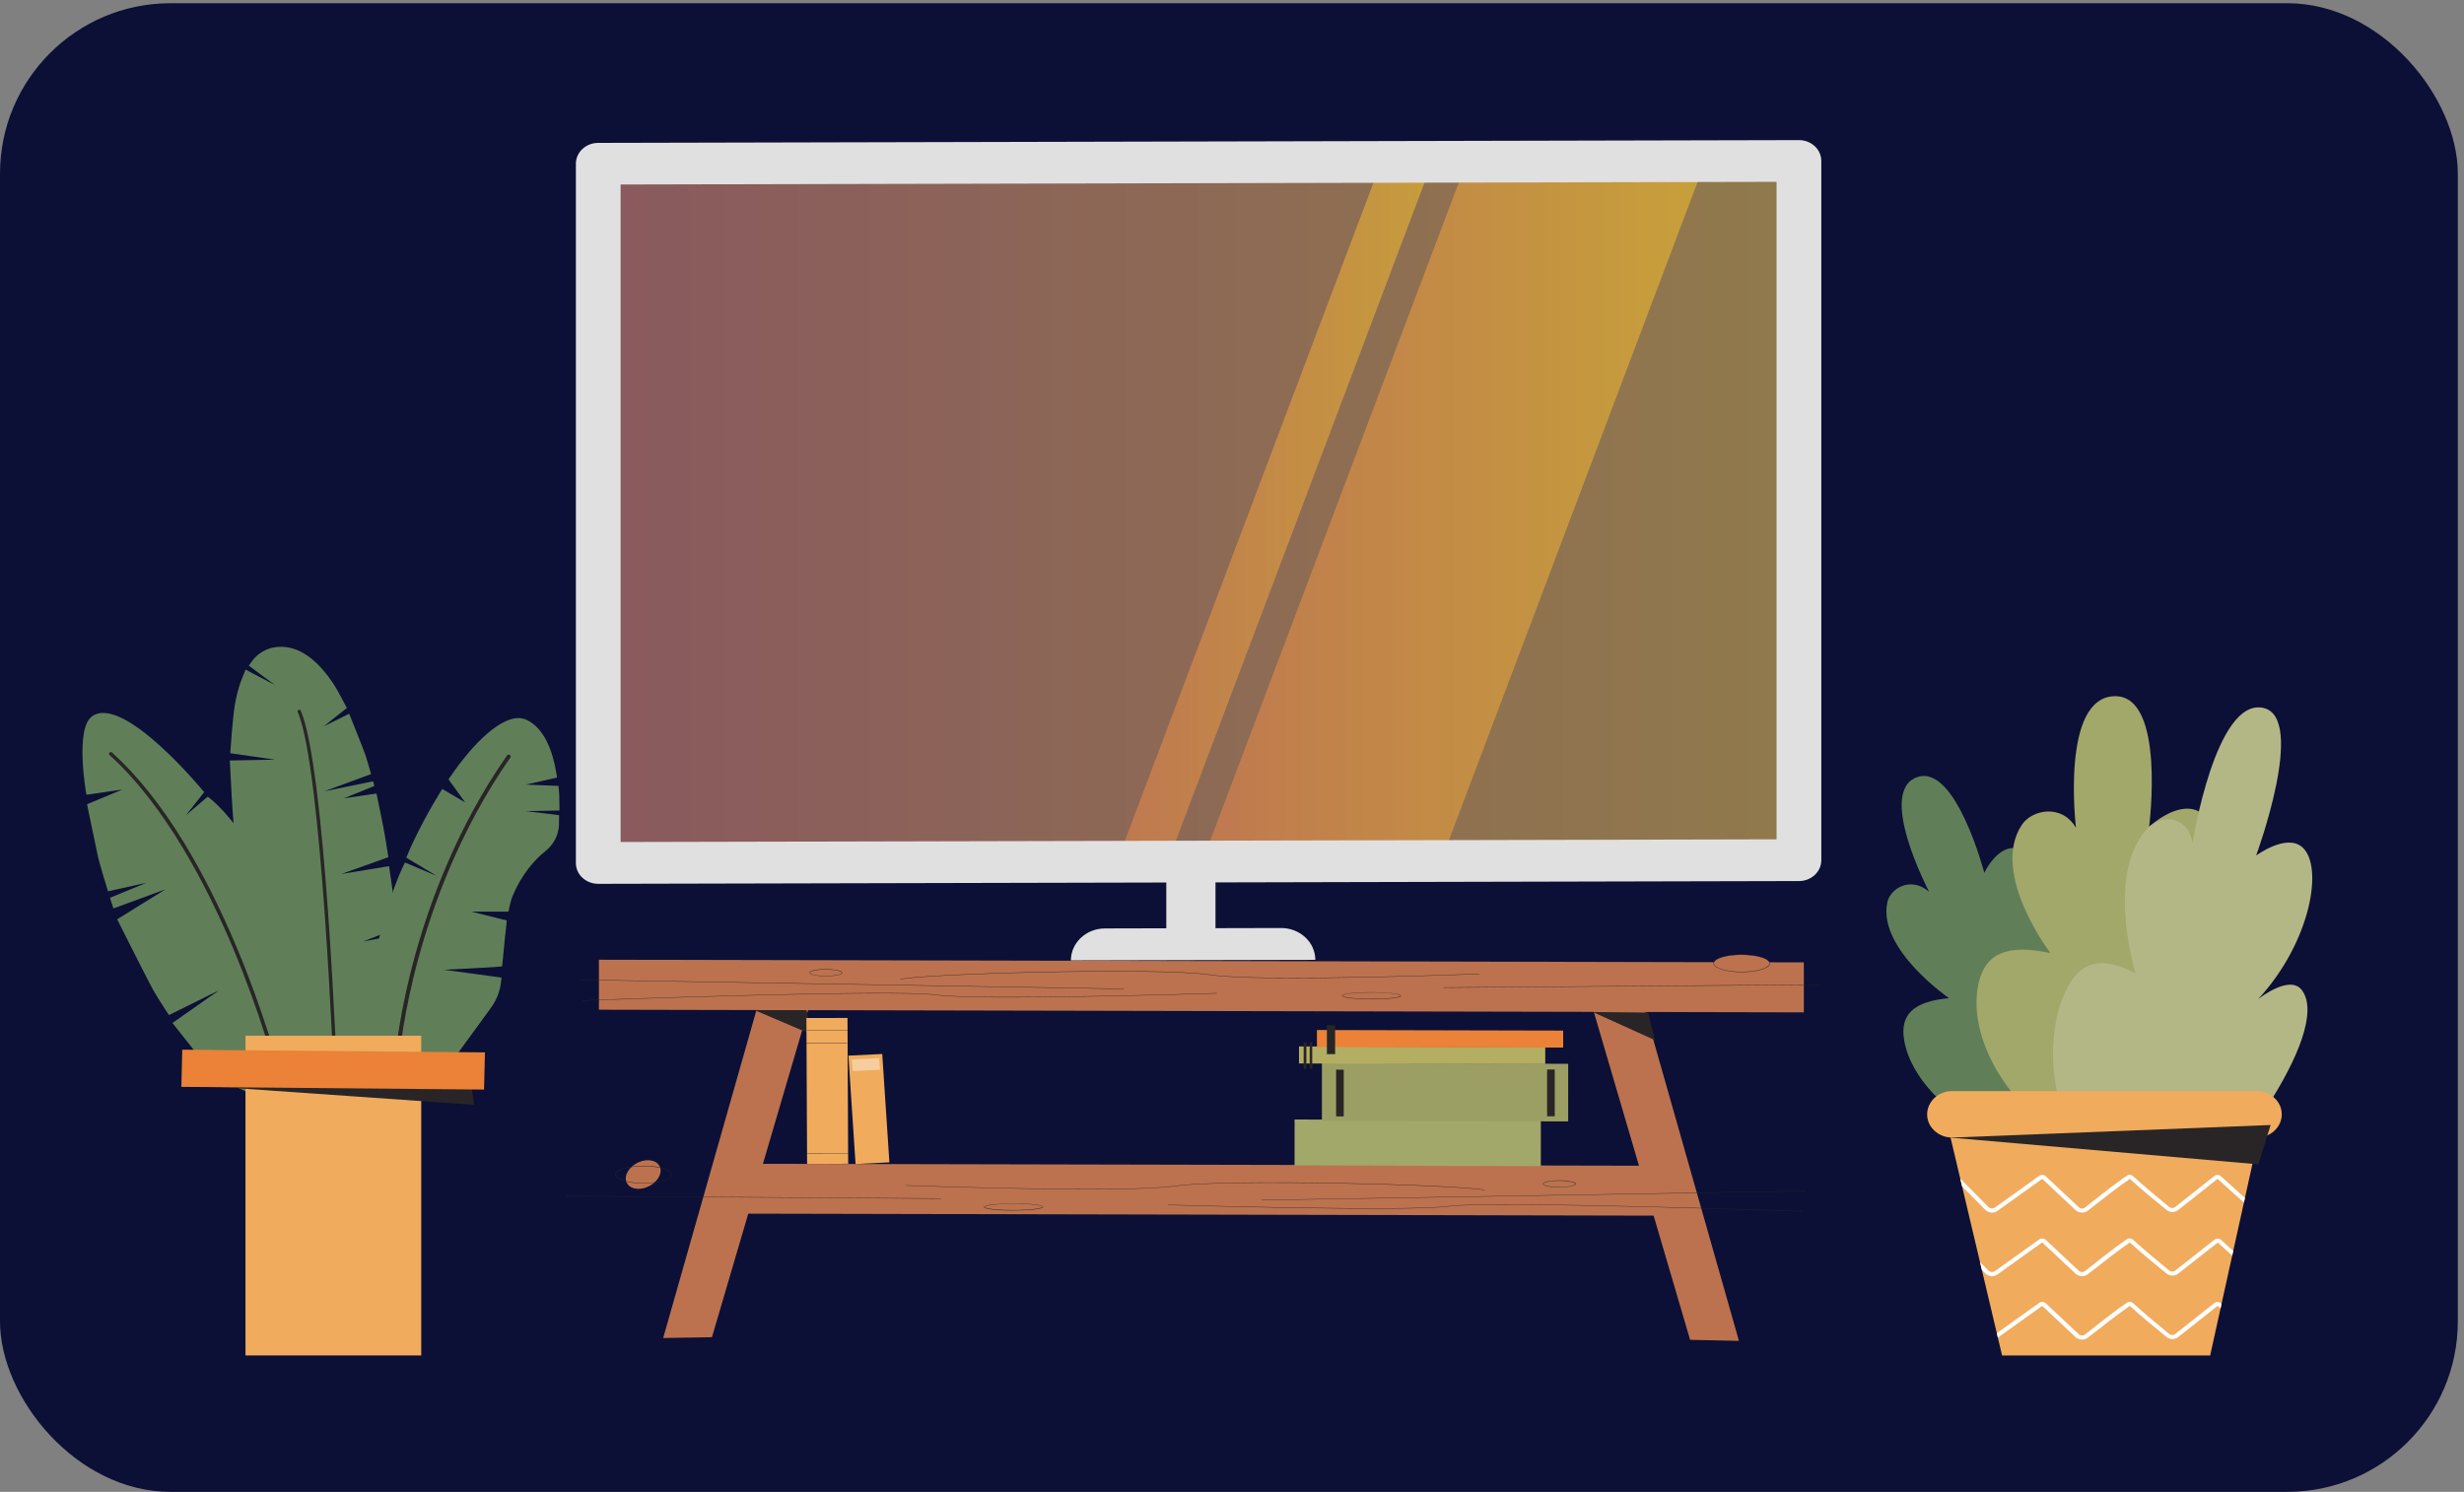
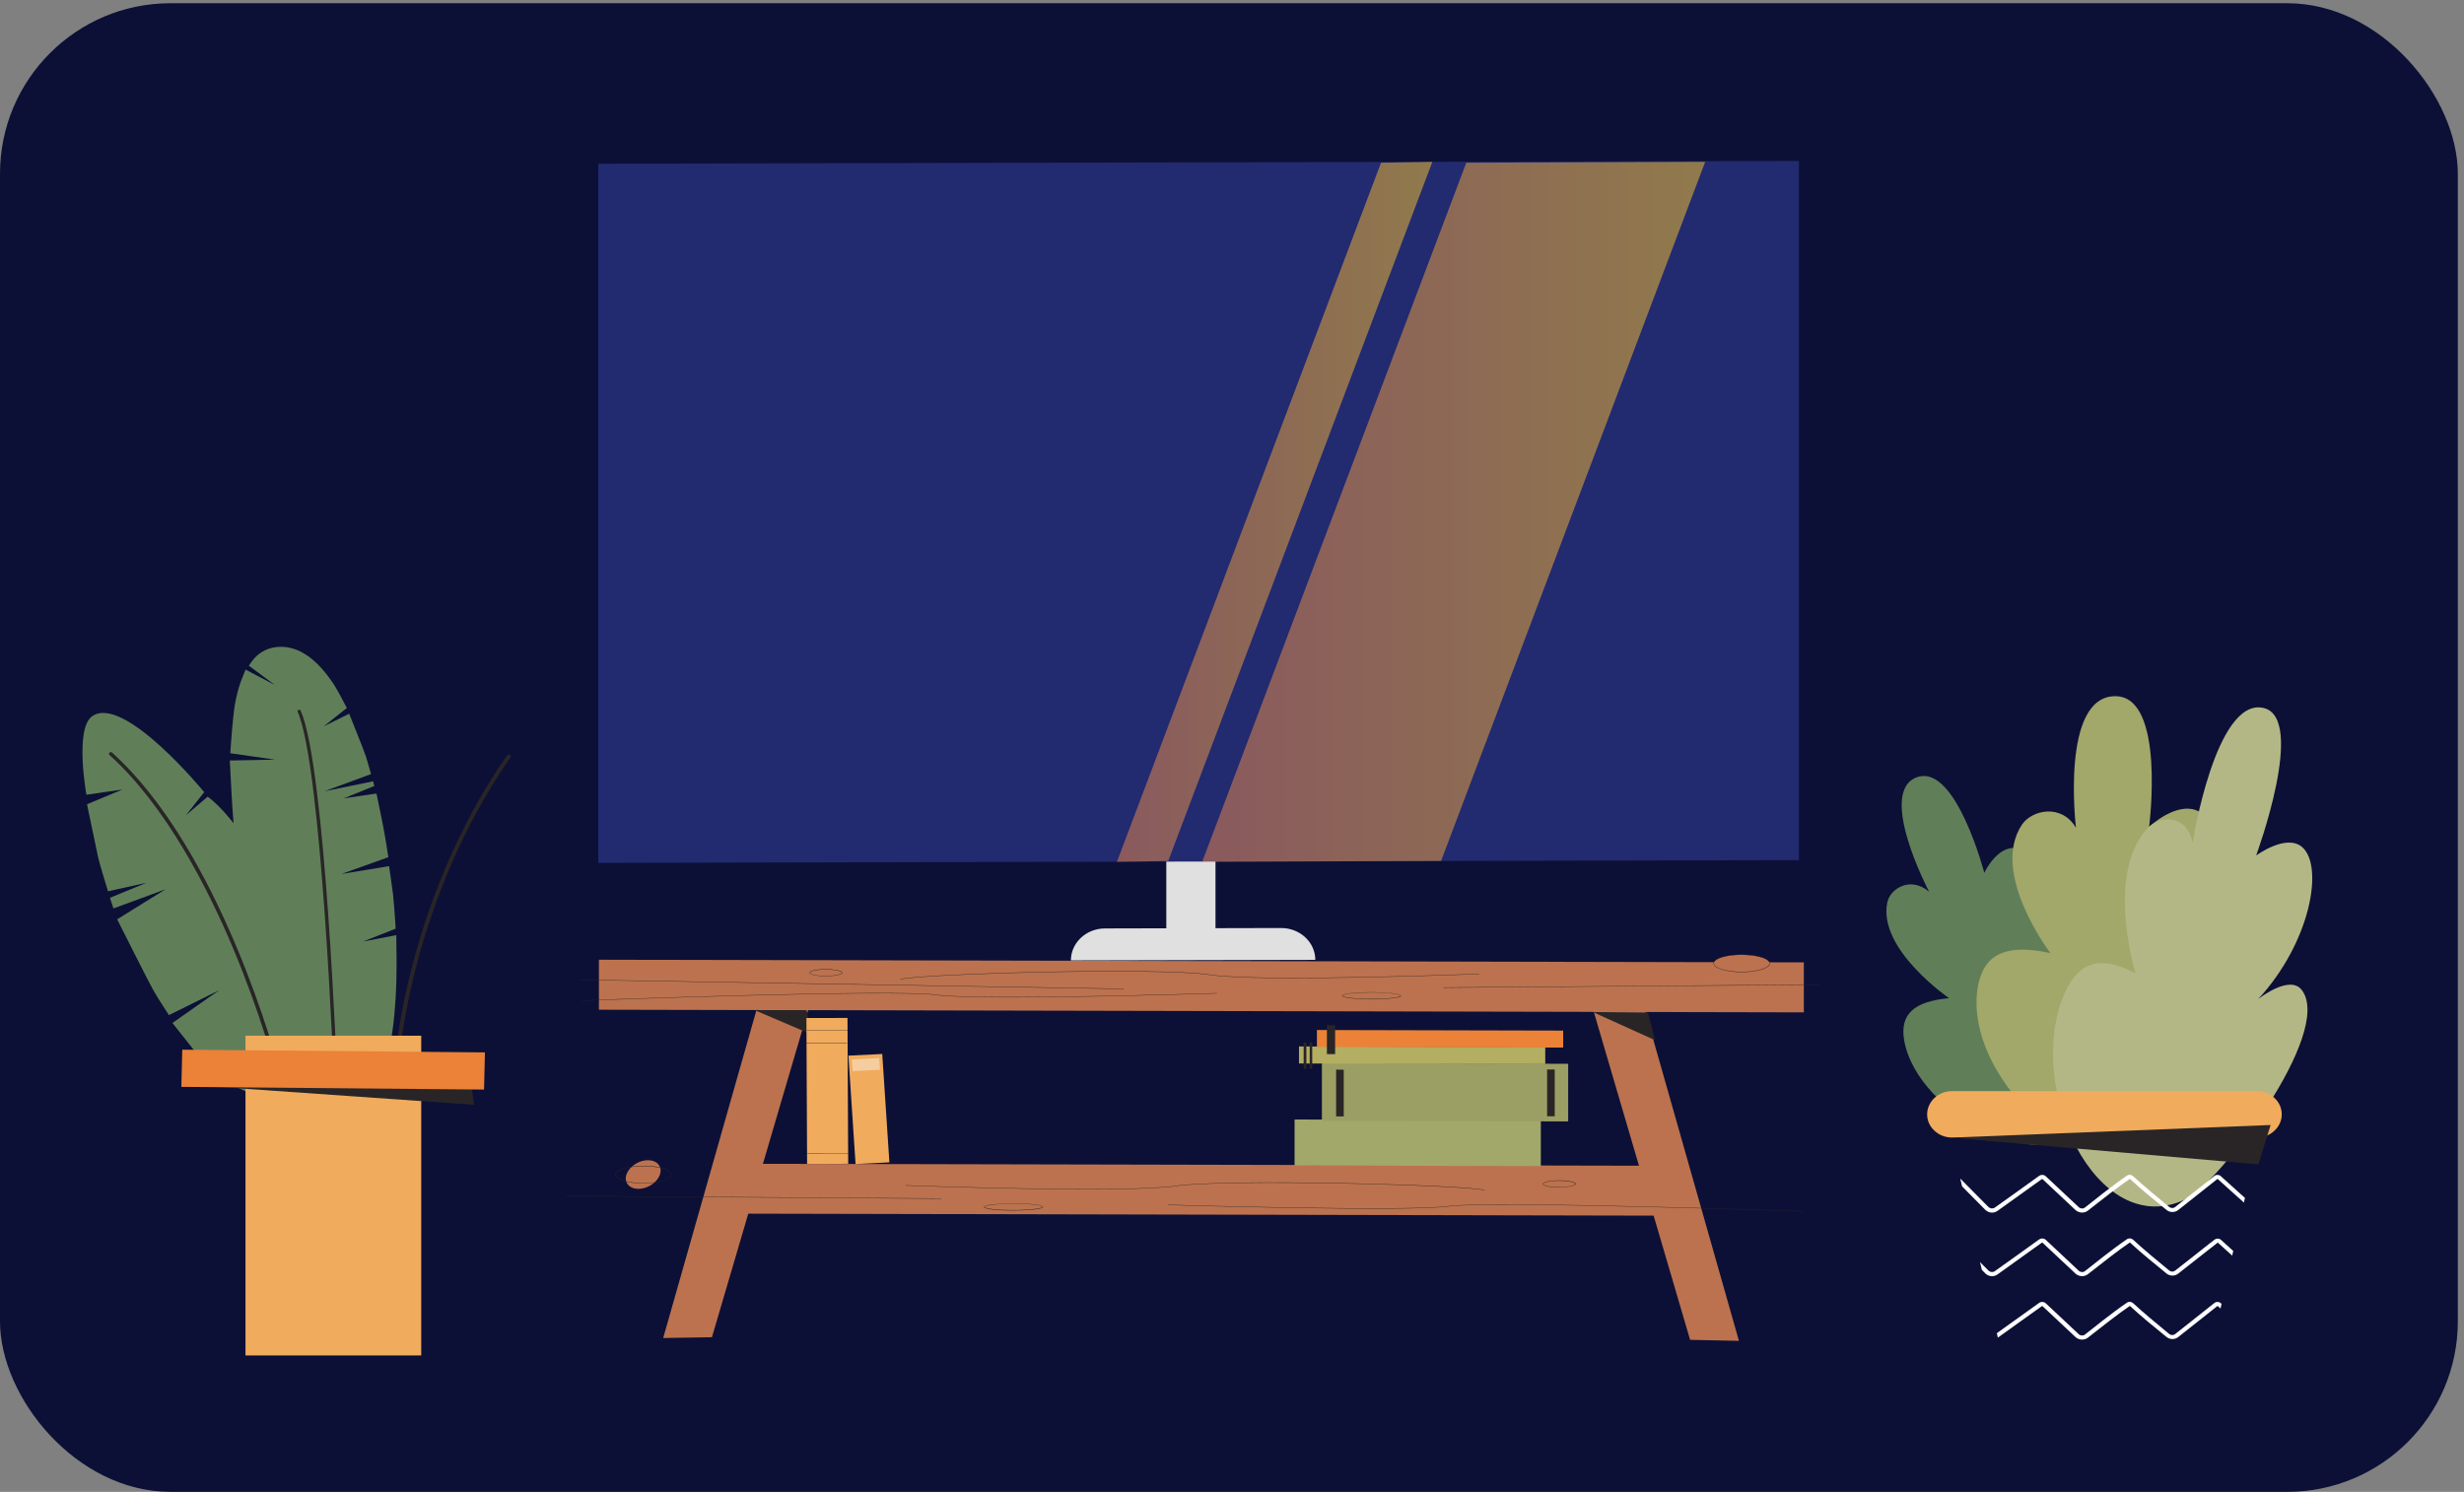
<svg xmlns="http://www.w3.org/2000/svg" width="289" height="175" viewBox="0 0 289 175" fill="none">
  <rect x="0" y="0" width="289" height="175" fill="#808080" stroke="none" />
  <rect y="0.378" width="288.275" height="174.622" rx="20" fill="#0C1036" />
-   <path fill-rule="evenodd" clip-rule="evenodd" d="M47.8 127.95C47.8 127.95 50.056 127.068 51.08 126.669C51.394 126.546 51.672 126.34 51.861 126.073C52.83 124.742 55.926 120.492 57.591 118.208C58.288 117.246 58.698 116.129 58.786 114.981C58.789 114.936 58.816 114.677 58.816 114.677L52.059 113.755C52.059 113.755 58.894 113.438 58.9 113.348C59.041 112.06 59.083 111.225 59.241 109.82C59.265 109.596 59.289 109.373 59.321 109.159C59.342 108.98 59.438 107.977 59.438 107.977L55.283 106.936L59.638 106.936C59.638 106.936 59.884 105.727 60.019 105.375C61.156 102.496 62.799 100.77 63.988 99.823C64.916 99.084 65.484 98.014 65.556 96.866C65.569 96.677 65.575 95.623 65.575 95.623L61.695 95.15L65.621 95.076C65.621 95.076 65.615 93.823 65.591 93.19C65.577 92.91 65.508 92.193 65.508 92.193L61.657 92.038L65.33 91.216C65.33 91.216 65.31 91.008 65.274 90.798C64.82 88.036 63.822 85.398 61.746 84.436C59.513 83.4 56.088 86.528 53.288 90.439C53.053 90.765 52.607 91.42 52.607 91.42L54.561 94.131L51.873 92.55C51.873 92.55 50.137 95.244 48.531 98.623C48.421 98.859 48.302 99.103 48.191 99.348C48.101 99.549 47.653 100.609 47.653 100.609L51.228 102.755L47.502 101.176C47.502 101.176 47.289 101.549 46.841 102.609C45.861 104.94 45.269 107.207 44.92 108.427C42.613 116.49 40.255 126.623 47.8 127.95Z" fill="#607F59" />
  <path d="M46.65 123.816C46.642 123.816 46.642 123.816 46.633 123.815C46.5 123.806 46.407 123.701 46.416 123.575C46.419 123.53 46.826 118.859 48.631 112.251C50.299 106.156 53.532 97.108 59.466 88.624C59.541 88.521 59.685 88.494 59.798 88.555C59.911 88.626 59.934 88.763 59.86 88.866C53.963 97.289 50.751 106.285 49.094 112.344C47.3 118.917 46.895 123.553 46.884 123.597C46.883 123.723 46.776 123.815 46.65 123.816Z" fill="#292526" />
  <path fill-rule="evenodd" clip-rule="evenodd" d="M33.139 127.894C33.139 127.894 28 108.608 27.182 93.525C27.136 92.67 26.955 89.21 26.955 89.21L32.274 89.112L27.008 88.356C27.008 88.356 27.286 84.118 27.56 82.595C27.731 81.634 27.96 80.752 28.239 79.971C28.332 79.707 28.801 78.547 28.801 78.547L32.255 80.364L29.182 78.084C29.182 78.084 29.676 77.367 29.911 77.131C30.641 76.39 31.542 75.96 32.628 75.883C35.127 75.717 37.352 77.478 39.264 80.457C39.653 81.065 40.679 83.051 40.679 83.051L37.973 85.2L40.956 83.724C40.956 83.724 42.735 88.148 42.911 88.714C43.101 89.31 43.52 90.805 43.52 90.805L38.047 92.818L43.764 91.651L43.9 92.199L40.318 93.65L44.158 93.085C44.158 93.085 44.606 95.257 44.645 95.444C44.855 96.441 45.045 97.44 45.217 98.452C45.287 98.848 45.346 99.234 45.404 99.621C45.456 99.934 45.548 100.55 45.548 100.55L40.051 102.522L45.634 101.602C45.634 101.602 46.055 104.487 46.091 104.844C46.197 105.894 46.282 106.935 46.347 107.968C46.37 108.295 46.405 108.938 46.405 108.938L42.581 110.445L46.481 109.694C46.481 109.694 46.517 112.405 46.517 112.999C46.529 118.534 45.925 123.473 44.594 126.735L33.139 127.894Z" fill="#607F59" />
  <path fill-rule="evenodd" clip-rule="evenodd" d="M39.384 127.2C39.384 127.2 37.996 90.009 35.112 83.44L39.384 127.2Z" fill="#607F59" />
  <path d="M39.391 127.403C39.287 127.403 39.194 127.318 39.193 127.212C39.175 126.843 37.767 89.979 34.918 83.521C34.871 83.42 34.917 83.31 35.017 83.267C35.117 83.225 35.235 83.277 35.273 83.368C38.157 89.896 39.526 125.685 39.58 127.204C39.59 127.308 39.505 127.402 39.391 127.403Z" fill="#292526" />
  <path fill-rule="evenodd" clip-rule="evenodd" d="M32.358 129.064C32.358 129.064 26.896 128.384 23.352 123.947C22.658 123.083 20.225 119.999 20.225 119.999L25.702 116.159L19.814 119.077C19.814 119.077 18.603 117.24 17.96 116.119C17.514 115.347 13.743 107.84 13.743 107.84L19.419 104.317L13.306 106.562C13.28 106.485 12.895 105.32 12.895 105.32L17.19 103.548L12.67 104.554C12.67 104.554 11.643 101.218 11.514 100.596C11.09 98.554 10.206 94.344 10.206 94.344L14.366 92.611L10.136 93.227C10.136 93.227 8.731 85.492 10.809 84.019C14.527 81.399 23.948 92.925 23.948 92.925L21.81 95.625L24.364 93.455C24.364 93.455 26.363 94.818 28.802 98.529C39.106 114.213 39.423 128.968 38.361 128.356L32.358 129.064Z" fill="#607F59" />
  <path d="M32.432 125.365C32.337 125.368 32.24 125.301 32.217 125.212C32.205 125.152 30.532 118.845 27.326 111.207C24.363 104.173 19.455 94.527 12.856 88.579C12.767 88.501 12.762 88.371 12.844 88.288C12.925 88.204 13.067 88.199 13.156 88.287C16.096 90.942 18.953 94.525 21.646 98.948C23.791 102.486 25.844 106.56 27.736 111.061C30.952 118.719 32.627 125.056 32.649 125.116C32.682 125.225 32.611 125.338 32.489 125.363C32.46 125.364 32.441 125.364 32.432 125.365Z" fill="#292526" />
  <path d="M49.407 121.493H28.793V159H49.407V121.493Z" fill="#F0AB5D" />
  <path fill-rule="evenodd" clip-rule="evenodd" d="M21.86 127.237L55.604 129.598L55.217 126.777L21.86 127.237Z" fill="#292526" />
  <path d="M21.271 127.494L56.773 127.81L56.879 123.45L21.378 123.134L21.271 127.494Z" fill="#EB8237" />
  <path fill-rule="evenodd" clip-rule="evenodd" d="M136.795 96.629L142.564 96.616V110.504L136.795 110.517V96.629Z" fill="#E0E0E0" />
  <path fill-rule="evenodd" clip-rule="evenodd" d="M154.272 112.596C154.272 111.604 153.851 110.656 153.097 109.954C152.344 109.251 151.327 108.859 150.265 108.861C144.804 108.874 135.065 108.897 129.604 108.909C127.39 108.915 125.604 110.593 125.604 112.663L154.272 112.596Z" fill="#E0E0E0" />
  <path fill-rule="evenodd" clip-rule="evenodd" d="M70.168 19.205L210.995 18.879V100.896L70.168 101.222V19.205Z" fill="#222A70" />
-   <path opacity="0.5" fill-rule="evenodd" clip-rule="evenodd" d="M70.168 19.205L210.995 18.879V100.896L70.168 101.222V19.205Z" fill="url(#paint0_linear_1911_298)" />
  <path opacity="0.5" fill-rule="evenodd" clip-rule="evenodd" d="M171.977 19.092L200 18.985L169.023 100.993L141 101.1L171.977 19.092Z" fill="url(#paint1_linear_1911_298)" />
  <path opacity="0.5" fill-rule="evenodd" clip-rule="evenodd" d="M161.977 19.092L168 18.985L137.023 100.993L131 101.099L161.977 19.092Z" fill="url(#paint2_linear_1911_298)" />
-   <path d="M70.168 103.678C69.47 103.68 68.808 103.421 68.314 102.968C67.821 102.514 67.544 101.89 67.544 101.227V19.212C67.544 17.86 68.711 16.765 70.156 16.762L210.983 16.436C210.983 16.436 210.983 16.436 210.995 16.436C211.693 16.434 212.355 16.692 212.849 17.146C213.342 17.6 213.619 18.224 213.619 18.887V100.902C213.619 102.254 212.452 103.349 211.007 103.352L70.168 103.678ZM72.792 21.643V98.771L208.371 98.457V21.33L72.792 21.643Z" fill="#E0E0E0" />
  <path d="M191.565 113.697L203.959 157.289L198.23 157.169L185.872 115.074L191.565 113.697Z" fill="#BC724E" />
  <path fill-rule="evenodd" clip-rule="evenodd" d="M193.284 118.78L186.807 118.71L194.118 122.021L193.284 118.78Z" fill="#292526" />
  <path d="M90.165 113.425L77.784 156.956L83.504 156.861L95.861 114.827L90.165 113.425Z" fill="#BC724E" />
  <path fill-rule="evenodd" clip-rule="evenodd" d="M94.525 118.096L88.044 118.296L95.17 121.337L94.525 118.096Z" fill="#292526" />
  <path d="M211.57 112.891L70.244 112.581V118.445L211.57 118.755V112.891Z" fill="#BC724E" />
  <path d="M169.354 115.868C169.343 115.868 169.333 115.857 169.333 115.847C169.333 115.836 169.343 115.825 169.354 115.825L213.309 115.484C213.32 115.484 213.331 115.495 213.331 115.505C213.331 115.516 213.32 115.527 213.309 115.527L169.354 115.868Z" fill="#292526" />
  <path d="M105.619 114.901C105.609 114.901 105.598 114.89 105.598 114.89C105.598 114.879 105.598 114.869 105.609 114.858C107.789 114.214 135.903 113.407 141.892 114.322C147.892 115.226 173.228 114.233 173.488 114.223C173.499 114.223 173.51 114.234 173.51 114.245C173.51 114.255 173.499 114.266 173.488 114.266C173.228 114.276 147.892 115.269 141.892 114.365C135.892 113.46 107.8 114.256 105.619 114.901Z" fill="#292526" />
  <path d="M68.327 117.384C68.316 117.384 68.305 117.374 68.305 117.363C68.305 117.352 68.316 117.342 68.327 117.342C68.696 117.332 104.968 115.984 109.84 116.687C114.701 117.379 142.434 116.505 142.717 116.495C142.727 116.495 142.738 116.505 142.738 116.516C142.738 116.527 142.727 116.537 142.717 116.537C142.434 116.547 114.701 117.421 109.84 116.729C104.968 116.026 68.696 117.374 68.327 117.384Z" fill="#292526" />
  <path d="M131.791 116.023L67.991 114.955C67.98 114.955 67.969 114.944 67.969 114.933C67.969 114.923 67.98 114.912 67.991 114.912L131.791 115.98C131.801 115.98 131.812 115.991 131.812 116.002C131.812 116.012 131.801 116.023 131.791 116.023Z" fill="#292526" />
  <path d="M165.305 117.466C165.338 117.295 163.424 116.824 161.03 116.415C158.635 116.006 156.668 115.813 156.635 115.984C156.602 116.155 158.516 116.625 160.91 117.034C163.304 117.444 165.272 117.637 165.305 117.466Z" fill="#BC724E" />
  <path d="M160.945 117.227C160.912 117.227 160.891 117.227 160.858 117.227C159.187 117.224 157.408 117.068 157.408 116.803C157.408 116.783 157.418 116.762 157.44 116.742C157.657 116.539 159.057 116.388 160.782 116.391C160.815 116.391 160.836 116.391 160.869 116.391C162.54 116.394 164.319 116.55 164.319 116.815C164.319 116.835 164.309 116.856 164.287 116.876C164.07 117.069 162.67 117.22 160.945 117.227ZM160.782 116.422C159.089 116.419 157.679 116.569 157.473 116.763C157.462 116.773 157.451 116.783 157.451 116.793C157.451 116.977 158.851 117.173 160.858 117.176C160.88 117.176 160.912 117.176 160.934 117.176C162.627 117.179 164.037 117.028 164.243 116.835C164.254 116.825 164.265 116.815 164.265 116.805C164.265 116.621 162.865 116.425 160.858 116.422C160.836 116.422 160.815 116.422 160.782 116.422Z" fill="#292526" />
  <path fill-rule="evenodd" clip-rule="evenodd" d="M96.863 113.713C95.811 113.711 94.964 113.883 94.964 114.106C94.964 114.33 95.811 114.504 96.863 114.505C97.915 114.507 98.762 114.336 98.762 114.112C98.762 113.889 97.905 113.715 96.863 113.713Z" fill="#BC724E" />
  <path d="M96.885 114.515C96.874 114.515 96.863 114.515 96.863 114.515C95.919 114.514 94.943 114.36 94.943 114.095C94.943 114.065 94.964 114.024 94.997 113.994C95.192 113.811 95.963 113.681 96.863 113.682C97.807 113.684 98.784 113.838 98.784 114.102C98.784 114.132 98.762 114.173 98.73 114.203C98.534 114.386 97.775 114.517 96.885 114.515ZM96.831 113.733C95.963 113.731 95.203 113.862 95.019 114.035C94.997 114.055 94.986 114.085 94.986 114.106C94.986 114.289 95.746 114.473 96.863 114.475C96.874 114.475 96.885 114.475 96.885 114.475C97.753 114.476 98.513 114.345 98.697 114.173C98.719 114.153 98.73 114.122 98.73 114.102C98.73 113.919 97.97 113.735 96.853 113.733C96.853 113.733 96.841 113.733 96.831 113.733Z" fill="#292526" />
  <path fill-rule="evenodd" clip-rule="evenodd" d="M204.277 111.994C202.465 111.991 201 112.445 201 113.003C201 113.562 202.465 114.021 204.277 114.024C206.089 114.027 207.553 113.573 207.553 113.014C207.553 112.456 206.089 111.997 204.277 111.994Z" fill="#BC724E" />
  <path d="M204.309 114.044C204.299 114.044 204.288 114.044 204.277 114.044C202.454 114.041 200.978 113.571 200.978 113.003C200.978 112.891 201.033 112.78 201.152 112.668C201.597 112.253 202.845 111.971 204.255 111.973C204.266 111.973 204.277 111.973 204.288 111.973C206.111 111.976 207.586 112.446 207.586 113.014C207.586 113.126 207.532 113.237 207.412 113.349C206.957 113.764 205.72 114.036 204.309 114.044ZM204.244 112.014C202.845 112.011 201.618 112.283 201.174 112.699C201.065 112.8 201.022 112.901 201.022 113.003C201.022 113.551 202.476 113.99 204.277 113.993C204.288 113.993 204.299 113.993 204.309 113.993C205.709 113.995 206.935 113.713 207.38 113.308C207.489 113.207 207.543 113.105 207.543 113.004C207.543 112.456 206.089 112.017 204.288 112.014C204.266 112.014 204.255 112.014 204.244 112.014Z" fill="#292526" />
  <path d="M195.977 136.755L85.842 136.514V142.364L195.977 142.605V136.755Z" fill="#BC724E" />
  <path d="M110.389 140.62L66.434 140.325C66.423 140.325 66.412 140.315 66.412 140.305C66.412 140.295 66.423 140.285 66.434 140.284L110.389 140.579C110.399 140.579 110.41 140.589 110.41 140.6C110.41 140.61 110.399 140.62 110.389 140.62Z" fill="#292526" />
  <path d="M174.123 139.631C171.942 139.017 143.84 138.266 137.851 139.146C131.85 140.015 106.504 139.085 106.255 139.075C106.244 139.075 106.233 139.065 106.233 139.055C106.233 139.045 106.244 139.035 106.255 139.035C106.515 139.044 131.85 139.974 137.851 139.105C143.84 138.226 171.953 138.966 174.134 139.59C174.145 139.59 174.156 139.61 174.145 139.621C174.145 139.631 174.134 139.631 174.123 139.631Z" fill="#292526" />
  <path d="M211.416 142.112C211.047 142.103 174.774 140.844 169.913 141.518C165.042 142.192 137.308 141.369 137.037 141.359C137.026 141.359 137.015 141.349 137.015 141.339C137.015 141.329 137.026 141.318 137.037 141.318C137.319 141.328 165.042 142.141 169.913 141.477C174.785 140.804 211.058 142.062 211.427 142.071C211.438 142.071 211.448 142.081 211.448 142.092C211.438 142.102 211.427 142.112 211.416 142.112Z" fill="#292526" />
-   <path d="M147.952 140.799C147.941 140.799 147.931 140.788 147.931 140.778C147.931 140.768 147.941 140.758 147.952 140.758L211.752 139.688C211.763 139.688 211.774 139.698 211.774 139.708C211.774 139.718 211.763 139.729 211.752 139.729L147.952 140.799Z" fill="#292526" />
  <path fill-rule="evenodd" clip-rule="evenodd" d="M118.874 141.181C120.772 141.175 122.302 141.353 122.302 141.566C122.302 141.778 120.762 141.964 118.874 141.969C116.986 141.974 115.445 141.796 115.445 141.584C115.445 141.372 116.986 141.186 118.874 141.181Z" fill="#BC724E" />
  <path d="M118.798 142C117.072 142.004 115.673 141.856 115.456 141.655C115.434 141.635 115.423 141.614 115.423 141.594C115.423 141.321 117.203 141.175 118.874 141.17C118.906 141.17 118.928 141.17 118.96 141.17C120.686 141.165 122.085 141.313 122.302 141.515C122.324 141.535 122.335 141.555 122.335 141.576C122.335 141.849 120.555 141.995 118.884 141.999C118.852 141.999 118.819 142 118.798 142ZM118.96 141.2C118.939 141.2 118.906 141.201 118.884 141.201C116.877 141.206 115.477 141.412 115.477 141.584C115.477 141.594 115.488 141.604 115.499 141.614C115.705 141.806 117.116 141.943 118.808 141.949C118.83 141.949 118.863 141.949 118.884 141.949C120.892 141.943 122.291 141.737 122.291 141.566C122.291 141.555 122.281 141.545 122.27 141.535C122.064 141.344 120.642 141.206 118.96 141.2Z" fill="#292526" />
  <path fill-rule="evenodd" clip-rule="evenodd" d="M182.88 138.491C183.932 138.488 184.779 138.657 184.779 138.88C184.779 139.102 183.932 139.276 182.88 139.279C181.827 139.282 180.981 139.112 180.981 138.89C180.981 138.667 181.838 138.493 182.88 138.491Z" fill="#BC724E" />
  <path d="M182.858 139.289C181.968 139.291 181.209 139.162 181.013 138.98C180.981 138.95 180.959 138.92 180.959 138.88C180.959 138.627 181.936 138.462 182.88 138.46C183.78 138.457 184.551 138.587 184.757 138.768C184.789 138.799 184.811 138.829 184.811 138.869C184.811 139.122 183.834 139.286 182.891 139.289C182.88 139.289 182.869 139.289 182.858 139.289ZM182.88 138.51C181.762 138.513 181.003 138.708 181.003 138.879C181.003 138.9 181.013 138.93 181.035 138.95C181.22 139.121 181.979 139.241 182.847 139.249C182.858 139.249 182.869 139.249 182.869 139.249C183.986 139.246 184.746 139.051 184.746 138.88C184.746 138.859 184.735 138.829 184.713 138.809C184.529 138.637 183.769 138.518 182.901 138.51C182.901 138.51 182.891 138.51 182.88 138.51Z" fill="#292526" />
  <path d="M74.574 136.507C73.551 137.114 73.111 138.176 73.589 138.877C74.067 139.579 75.284 139.656 76.306 139.048C77.328 138.441 77.769 137.38 77.29 136.678C76.812 135.976 75.596 135.899 74.574 136.507Z" fill="#BC724E" />
  <path d="M75.433 138.817C74.023 138.82 72.775 138.54 72.33 138.127C72.222 138.026 72.156 137.915 72.156 137.793C72.156 137.227 73.632 136.757 75.455 136.753C75.466 136.753 75.477 136.752 75.488 136.752C76.898 136.749 78.146 137.029 78.591 137.442C78.699 137.543 78.764 137.654 78.764 137.776C78.764 138.342 77.289 138.812 75.466 138.817C75.455 138.817 75.444 138.817 75.433 138.817ZM75.466 136.803C73.676 136.808 72.211 137.257 72.211 137.793C72.211 137.894 72.265 137.995 72.374 138.096C72.808 138.5 74.044 138.77 75.444 138.776C75.455 138.776 75.466 138.776 75.477 138.776C77.267 138.771 78.732 138.322 78.732 137.786C78.732 137.685 78.678 137.584 78.569 137.483C78.135 137.079 76.898 136.809 75.499 136.803C75.488 136.803 75.477 136.803 75.466 136.803Z" fill="#292526" />
  <path d="M99.401 119.41L94.582 119.414L94.664 136.524L99.482 136.519L99.401 119.41Z" fill="#F0AB5D" />
  <path d="M94.637 120.912C94.626 120.913 94.615 120.902 94.615 120.892C94.614 120.881 94.625 120.87 94.635 120.87L99.407 120.868C99.418 120.867 99.429 120.878 99.429 120.888C99.43 120.899 99.419 120.91 99.409 120.91L94.637 120.912Z" fill="#292526" />
  <path d="M94.566 122.396C94.555 122.397 94.544 122.386 94.543 122.376C94.543 122.365 94.553 122.355 94.564 122.354L99.336 122.352C99.347 122.351 99.358 122.362 99.358 122.372C99.359 122.383 99.348 122.393 99.337 122.394L94.566 122.396Z" fill="#292526" />
  <path d="M94.717 135.357C94.706 135.357 94.695 135.347 94.695 135.336C94.695 135.326 94.705 135.315 94.716 135.315L99.487 135.312C99.498 135.312 99.509 135.322 99.51 135.332C99.51 135.343 99.5 135.354 99.489 135.354L94.717 135.357Z" fill="#292526" />
  <path fill-rule="evenodd" clip-rule="evenodd" d="M103.477 123.637L99.509 123.832L100.348 136.545L104.316 136.35L103.477 123.637Z" fill="#F0AB5D" />
  <path fill-rule="evenodd" clip-rule="evenodd" d="M103.119 124.117L99.909 124.278L100.002 125.651L103.213 125.49L103.119 124.117Z" fill="#F6CD9E" />
  <path fill-rule="evenodd" clip-rule="evenodd" d="M180.723 136.794L180.724 131.395L151.84 131.321L151.838 136.72L180.723 136.794Z" fill="#A2A76A" />
  <path fill-rule="evenodd" clip-rule="evenodd" d="M183.929 131.548L183.931 124.788L155.046 124.719L155.044 131.479L183.929 131.548Z" fill="#9C9F63" />
  <path fill-rule="evenodd" clip-rule="evenodd" d="M157.607 125.477L156.711 125.475V130.961L157.607 130.963V125.477Z" fill="#292526" />
  <path fill-rule="evenodd" clip-rule="evenodd" d="M182.354 125.459L181.458 125.457V130.942L182.354 130.944V125.459Z" fill="#292526" />
  <path d="M181.243 124.819L181.243 122.821L152.358 122.752L152.358 124.75L181.243 124.819Z" fill="#B3AE62" />
  <path fill-rule="evenodd" clip-rule="evenodd" d="M153.911 122.28L153.613 122.28L153.612 125.387L153.911 125.387L153.911 122.28Z" fill="#292526" />
  <path fill-rule="evenodd" clip-rule="evenodd" d="M153.225 122.282L152.904 122.281L152.904 125.409L153.225 125.41L153.225 122.282Z" fill="#292526" />
  <path d="M183.344 122.886L183.345 120.893L154.46 120.825L154.46 122.817L183.344 122.886Z" fill="#EB8237" />
  <path fill-rule="evenodd" clip-rule="evenodd" d="M156.596 120.268L155.631 120.266L155.631 123.652L156.595 123.654L156.596 120.268Z" fill="#292526" />
  <path fill-rule="evenodd" clip-rule="evenodd" d="M246.125 131.187C240.477 138.98 224.887 130.872 223.341 122.047C222.812 118.994 224.453 117.468 228.606 117.09C228.606 117.09 220.289 111.398 221.346 105.925C221.673 104.187 224.13 102.754 226.269 104.615C226.269 104.615 220.024 92.751 224.919 91.145C229.422 89.672 232.736 102.39 232.736 102.39C232.736 102.39 234.192 99.228 236.431 99.48C239.462 99.81 242.629 106.054 241.148 112.881C241.148 112.881 242.568 109.405 244.618 110.057C249.907 111.694 248.151 128.404 246.125 131.187Z" fill="#607F59" />
  <path fill-rule="evenodd" clip-rule="evenodd" d="M254.495 133.815C244.311 140.411 229.809 125.744 232.056 115.388C232.84 111.807 235.459 110.71 240.488 111.8C240.488 111.8 233.38 102.46 237.129 96.77C238.311 94.96 241.841 94.263 243.488 97.106C243.488 97.106 241.637 81.668 248.097 81.666C254.039 81.669 252.07 96.987 252.07 96.987C252.07 96.987 255.226 94.007 257.727 95.101C261.119 96.57 261.953 104.651 257.086 111.689C257.086 111.689 260.343 108.347 262.439 109.816C267.872 113.532 258.142 131.439 254.495 133.815Z" fill="#A2A76A" />
  <path fill-rule="evenodd" clip-rule="evenodd" d="M256.455 140.626C245.809 145.828 237.354 127.227 242.184 116.457C243.859 112.734 246.43 112.044 250.476 114.175C250.476 114.175 246.931 102.732 251.76 97.29C253.285 95.558 256.533 95.472 257.165 98.857C257.165 98.857 259.867 81.818 265.455 83.039C270.592 84.167 264.621 100.355 264.621 100.355C264.621 100.355 268.18 97.731 270.039 99.386C272.564 101.616 271.033 110.511 264.862 117.198C264.862 117.198 268.61 114.202 270.014 116.187C273.677 121.232 260.264 138.774 256.455 140.626Z" fill="#B3B785" />
  <path fill-rule="evenodd" clip-rule="evenodd" d="M267.625 130.716C267.625 129.991 267.321 129.299 266.765 128.795C266.228 128.275 265.476 127.992 264.705 127.992H228.95C228.18 127.992 227.446 128.275 226.89 128.795C226.353 129.299 226.031 129.991 226.031 130.716C226.031 131.44 226.335 132.133 226.89 132.637C227.446 133.156 228.18 133.44 228.95 133.44H264.705C265.476 133.44 266.228 133.156 266.765 132.637C267.321 132.133 267.625 131.44 267.625 130.716Z" fill="#F0AB5D" />
-   <path d="M264.87 133.436H228.776L234.823 159H259.228L264.87 133.436Z" fill="#F0AB5D" />
  <path fill-rule="evenodd" clip-rule="evenodd" d="M228.789 133.449L264.885 136.583L266.318 131.969L228.789 133.449Z" fill="#292526" />
  <path d="M263.307 140.52C263.065 140.303 262.819 140.081 262.576 139.863C261.971 139.32 261.387 138.792 260.958 138.405C260.752 138.219 260.582 138.065 260.463 137.958C260.257 137.784 259.935 137.769 259.728 137.942C259.672 137.987 259.604 138.04 259.526 138.102C259.193 138.365 258.68 138.771 258.121 139.217C257.042 140.067 255.825 141.028 255.136 141.579C254.93 141.752 254.631 141.752 254.425 141.579C254.343 141.511 254.237 141.424 254.11 141.32C253.207 140.576 251.288 138.996 250.2 137.973C249.993 137.784 249.695 137.753 249.465 137.91C247.835 139.013 245.08 141.217 244.552 141.642C244.345 141.815 244.024 141.799 243.817 141.61C243.218 141.041 242.198 140.088 241.329 139.277C240.733 138.72 240.208 138.23 239.937 137.973C239.73 137.784 239.409 137.769 239.179 137.926C238.261 138.603 234.679 141.154 233.967 141.658C233.738 141.815 233.439 141.784 233.233 141.595L232.636 140.996C231.734 140.089 230.552 138.894 229.915 138.249L230.131 139.163C230.351 139.386 230.592 139.631 230.842 139.884C231.32 140.369 231.828 140.884 232.268 141.327L232.865 141.925C233.256 142.303 233.853 142.35 234.289 142.036C235.001 141.532 238.559 138.981 239.501 138.304C239.501 138.304 239.547 138.304 239.57 138.32C240.235 138.95 242.44 141.012 243.45 141.957C243.863 142.319 244.483 142.335 244.896 142.004C244.995 141.928 245.163 141.796 245.382 141.623C246.389 140.831 248.467 139.196 249.787 138.304C249.787 138.288 249.81 138.288 249.833 138.304C250.999 139.405 253.05 141.071 253.987 141.831C254.028 141.864 254.067 141.896 254.103 141.925C254.494 142.256 255.09 142.256 255.481 141.941C256.17 141.39 257.386 140.43 258.466 139.579C259.024 139.133 259.537 138.727 259.87 138.464C259.948 138.403 260.016 138.349 260.073 138.304C260.073 138.288 260.096 138.288 260.119 138.304C260.407 138.576 260.991 139.099 261.662 139.699C261.846 139.864 262.038 140.036 262.231 140.209C262.551 140.491 262.875 140.781 263.187 141.062L263.307 140.52Z" fill="white" />
  <path d="M261.934 146.739C261.577 146.417 261.248 146.12 260.98 145.878C260.775 145.692 260.605 145.538 260.486 145.431C260.28 145.258 259.958 145.242 259.752 145.416C259.43 145.652 258.81 146.14 258.121 146.691C257.955 146.822 257.785 146.956 257.614 147.091C256.679 147.828 255.719 148.584 255.137 149.037C254.93 149.21 254.632 149.21 254.425 149.037C254.343 148.969 254.237 148.882 254.111 148.778C253.207 148.034 251.288 146.454 250.2 145.431C249.994 145.242 249.695 145.211 249.465 145.368C247.835 146.47 245.08 148.675 244.552 149.1C244.345 149.273 244.024 149.257 243.817 149.068C243.218 148.499 242.198 147.546 241.329 146.734C240.733 146.178 240.208 145.687 239.937 145.431C239.73 145.242 239.409 145.227 239.179 145.384C238.284 146.03 234.978 148.407 233.967 149.116C233.738 149.273 233.44 149.242 233.233 149.053L232.636 148.454C232.506 148.324 232.371 148.188 232.233 148.048L232.45 148.967L232.865 149.383C233.256 149.761 233.853 149.808 234.289 149.494C234.91 149.038 236.456 147.935 237.742 147.019C238.501 146.478 239.168 146.002 239.501 145.762C239.501 145.762 239.547 145.762 239.57 145.778C240.236 146.407 242.44 148.47 243.45 149.415C243.863 149.777 244.483 149.793 244.896 149.462C244.995 149.386 245.163 149.254 245.383 149.081C246.389 148.289 248.467 146.654 249.787 145.762C249.787 145.746 249.81 145.746 249.833 145.762C250.999 146.863 253.051 148.529 253.988 149.289C254.028 149.322 254.067 149.354 254.103 149.383C254.494 149.714 255.091 149.714 255.481 149.399C256.063 148.946 257.023 148.19 257.958 147.453C258.129 147.318 258.299 147.184 258.466 147.053C259.006 146.635 259.479 146.262 259.817 145.997C259.925 145.912 260.018 145.839 260.096 145.778C260.096 145.762 260.119 145.762 260.142 145.778C260.43 146.049 261.014 146.572 261.685 147.173C261.727 147.211 261.77 147.249 261.813 147.288L261.934 146.739Z" fill="white" />
  <path d="M260.563 152.949C260.527 152.916 260.493 152.886 260.463 152.859C260.257 152.686 259.935 152.67 259.729 152.843C259.672 152.888 259.604 152.942 259.526 153.003C259.193 153.267 258.68 153.672 258.121 154.119C257.65 154.49 257.152 154.886 256.683 155.258C256.08 155.738 255.524 156.179 255.137 156.48C254.93 156.654 254.631 156.654 254.425 156.48C254.343 156.413 254.237 156.325 254.111 156.221C253.207 155.477 251.288 153.897 250.2 152.875C249.993 152.686 249.695 152.654 249.465 152.812C247.835 153.914 245.08 156.118 244.552 156.543C244.345 156.717 244.024 156.701 243.817 156.512C243.218 155.942 242.198 154.99 241.329 154.178C240.733 153.621 240.208 153.131 239.937 152.875C239.73 152.686 239.409 152.67 239.179 152.828C238.345 153.429 235.419 155.533 234.206 156.391L234.328 156.908C234.973 156.437 236.482 155.361 237.741 154.463C238.5 153.922 239.168 153.445 239.501 153.206C239.501 153.206 239.547 153.205 239.57 153.221C240.236 153.851 242.44 155.914 243.45 156.858C243.863 157.22 244.483 157.236 244.896 156.906C244.995 156.83 245.163 156.697 245.383 156.525C246.389 155.733 248.467 154.098 249.787 153.206C249.787 153.19 249.81 153.19 249.833 153.206C250.999 154.307 253.051 155.972 253.988 156.733C254.028 156.766 254.067 156.797 254.103 156.827C254.494 157.157 255.091 157.157 255.481 156.843C256.17 156.291 257.387 155.331 258.466 154.481C259.022 154.036 259.533 153.632 259.867 153.369C259.946 153.306 260.015 153.251 260.073 153.206C260.073 153.19 260.096 153.19 260.119 153.206C260.207 153.28 260.316 153.376 260.444 153.489L260.563 152.949Z" fill="white" />
  <defs>
    <linearGradient id="paint0_linear_1911_298" x1="210.995" y1="59.559" x2="70.168" y2="59.559" gradientUnits="userSpaceOnUse">
      <stop stop-color="#FFCA27" />
      <stop offset="1" stop-color="#F2884C" />
    </linearGradient>
    <linearGradient id="paint1_linear_1911_298" x1="200" y1="59.646" x2="141" y2="59.646" gradientUnits="userSpaceOnUse">
      <stop stop-color="#FFCA27" />
      <stop offset="1" stop-color="#F2884C" />
    </linearGradient>
    <linearGradient id="paint2_linear_1911_298" x1="168" y1="59.672" x2="131" y2="59.672" gradientUnits="userSpaceOnUse">
      <stop stop-color="#FFCA27" />
      <stop offset="1" stop-color="#F2884C" />
    </linearGradient>
  </defs>
</svg>